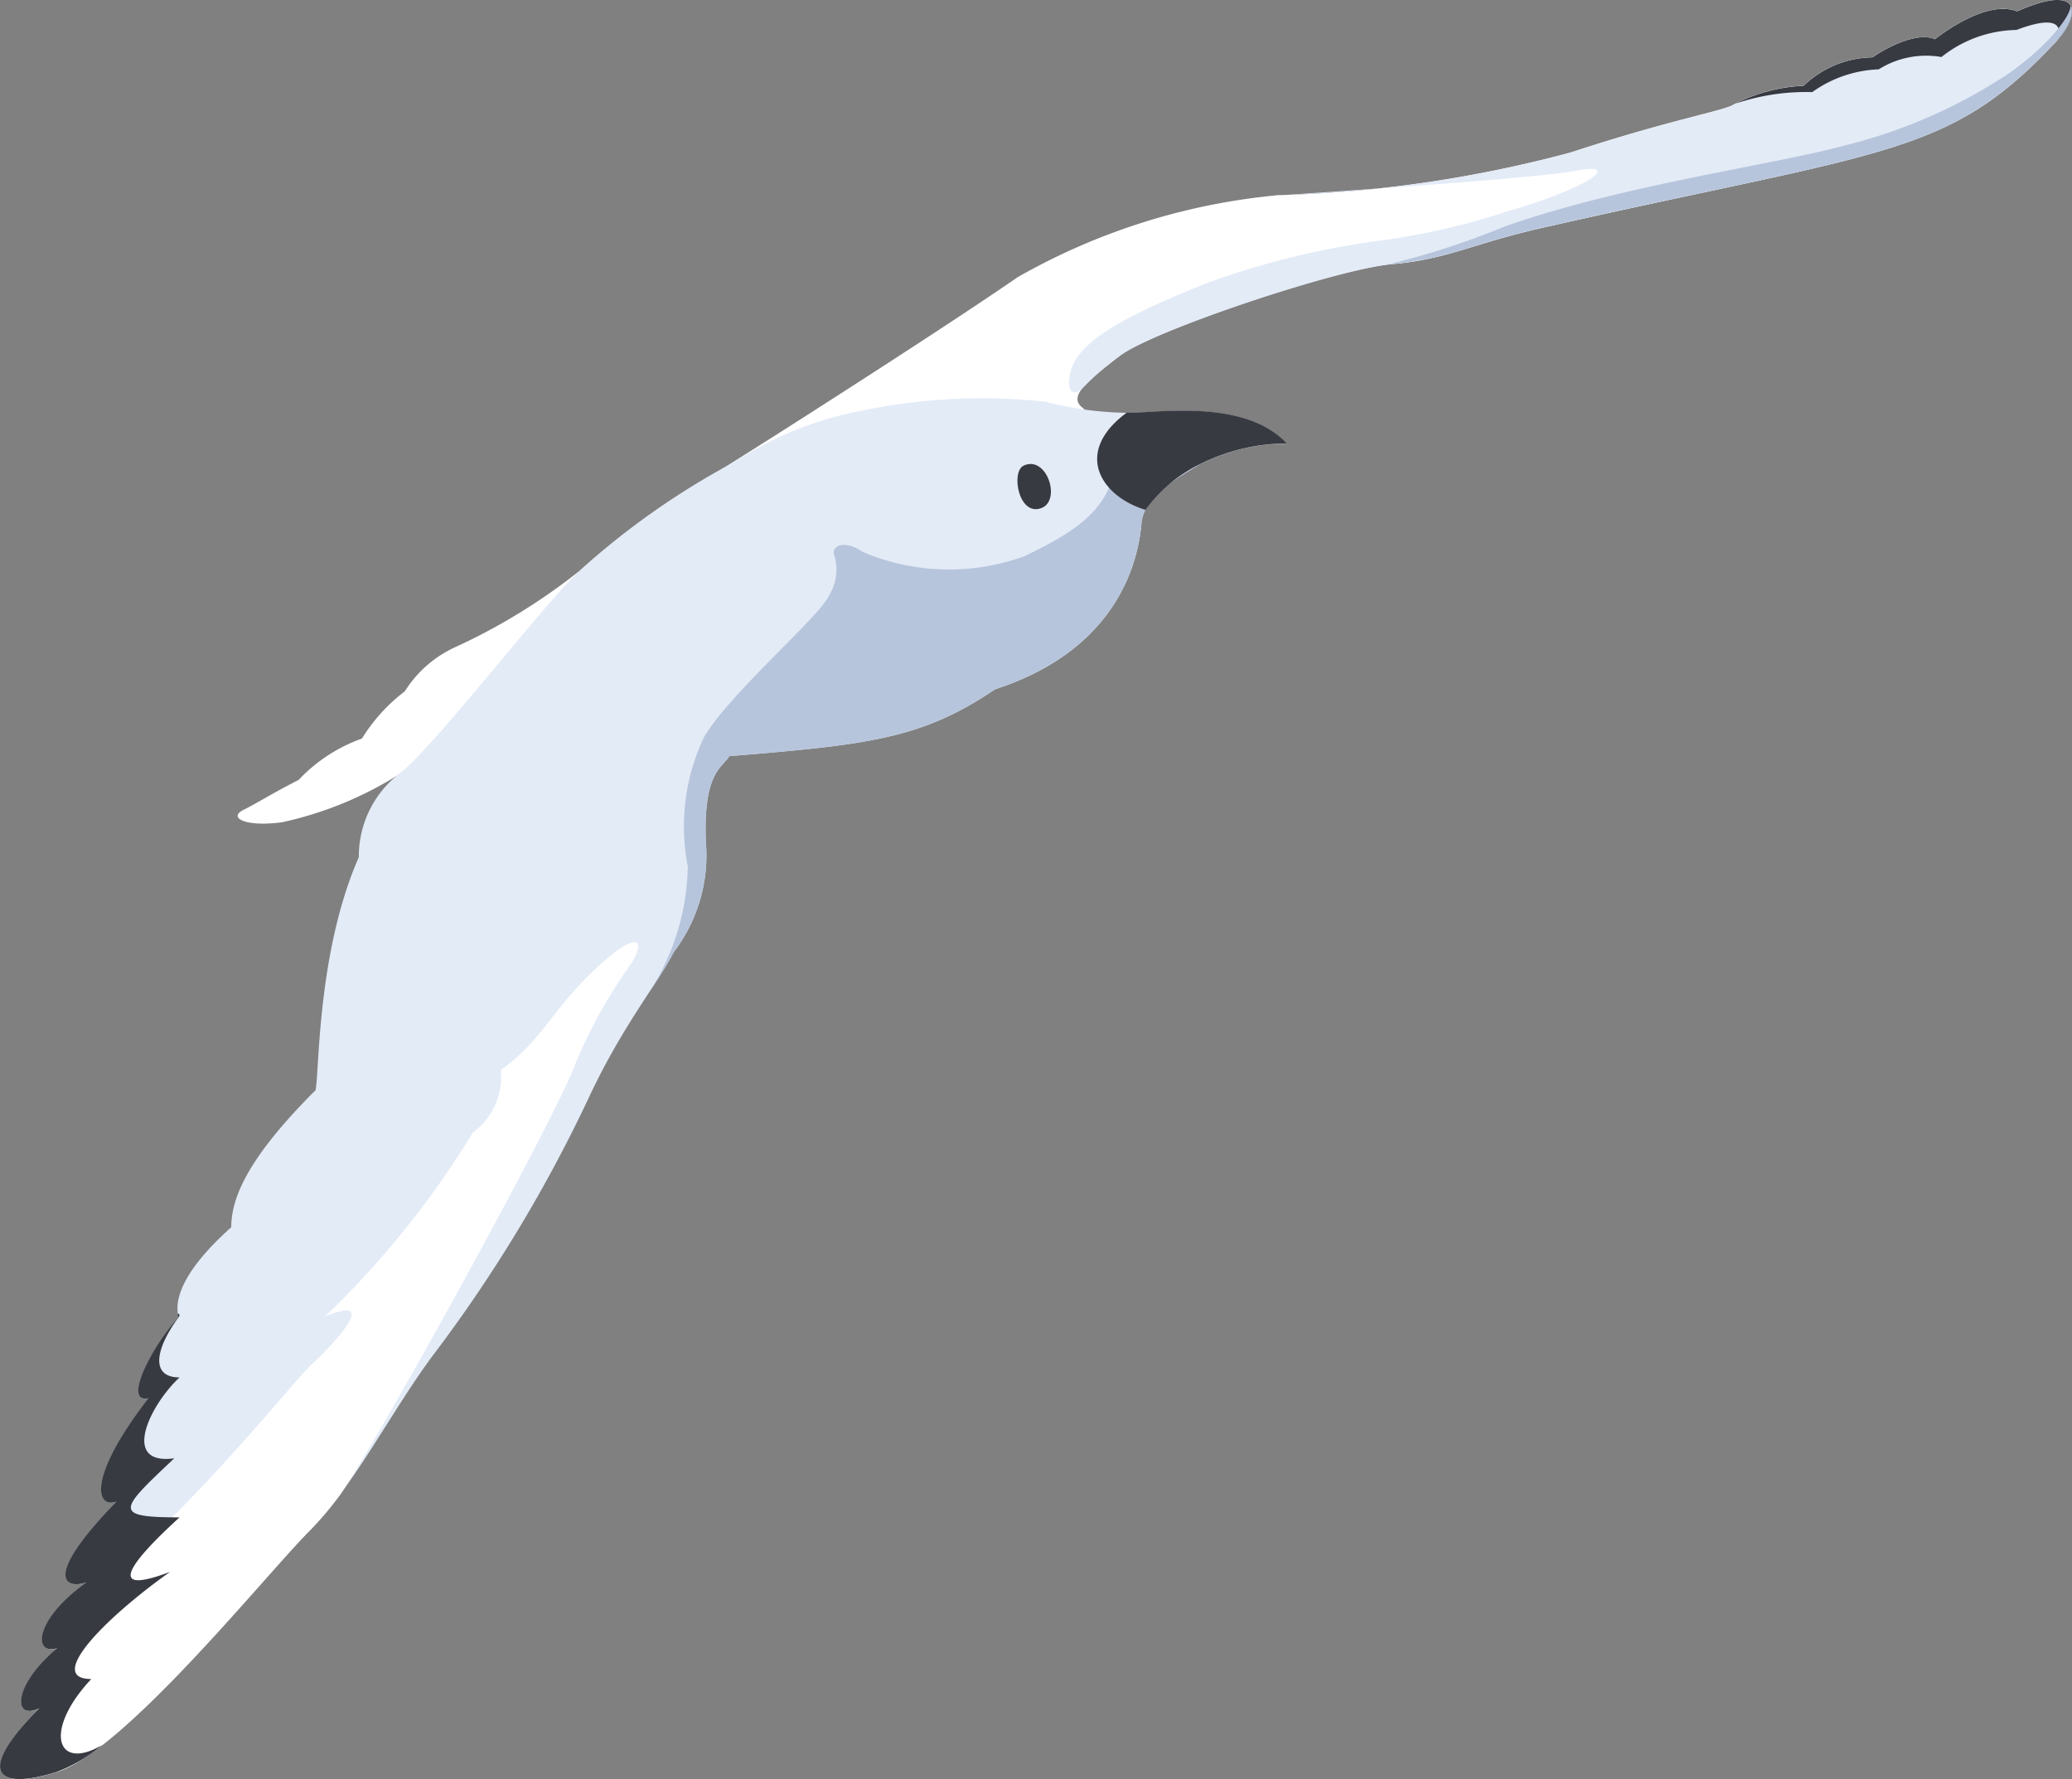
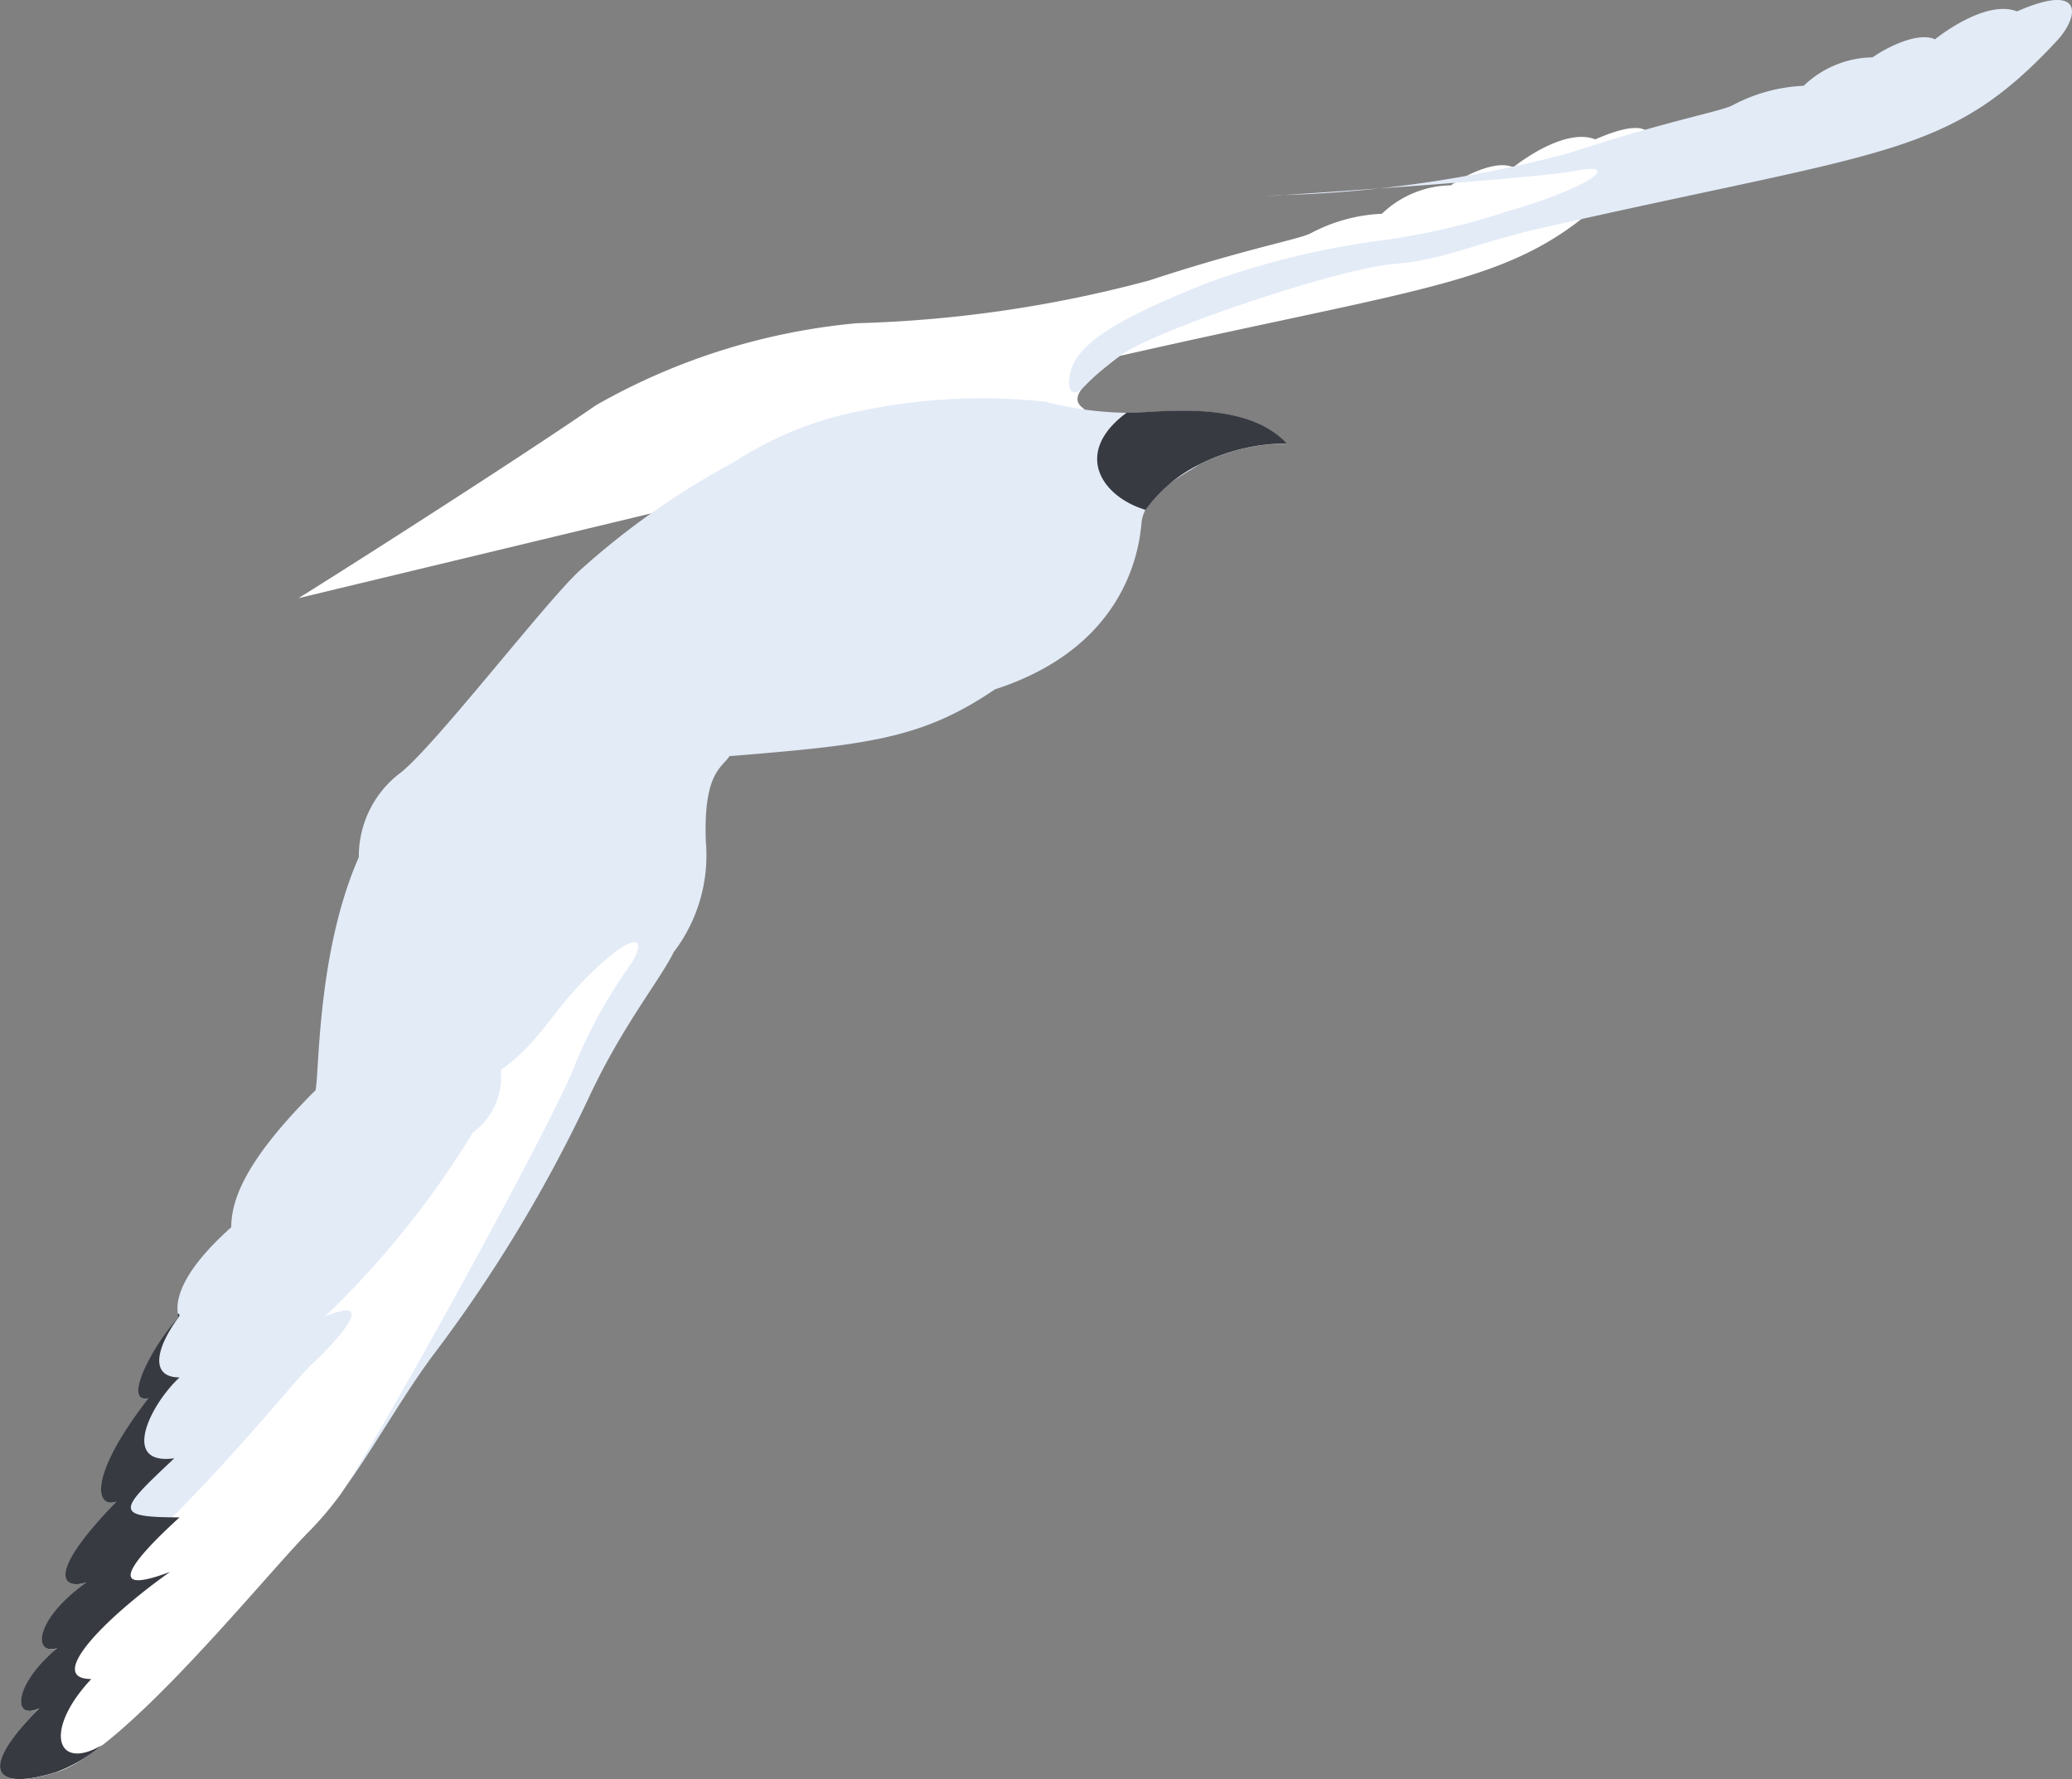
<svg xmlns="http://www.w3.org/2000/svg" width="70.173" height="60.239" viewBox="0 0 70.173 60.239">
  <rect x="0" y="0" width="70.173" height="60.239" fill="#808080" stroke="none" />
  <g id="グループ_16584" data-name="グループ 16584" transform="translate(0 0)">
-     <path id="パス_53855" data-name="パス 53855" d="M2598.054,3345.094a20.475,20.475,0,0,1-4.134,2.539,3.955,3.955,0,0,0-1.748,1.513,5.9,5.9,0,0,0-1.453,1.6,5.453,5.453,0,0,0-2.143,1.4c-.947.484-1.379.77-1.882,1.023s.055.579,1.317.412a12.3,12.3,0,0,0,3.833-1.54c.862-.506,5.642-4.7,5.642-4.7Z" transform="translate(-2578.461 -3325.739)" fill="#fff" />
-     <path id="パス_53856" data-name="パス 53856" d="M2623.393,3329.882c-.654-.408.125-.964,1.18-1.8s7.336-2.946,9.226-3.113,2.729-.694,5.056-1.223c11.746-2.668,13.788-2.4,17.457-6.335.776-.835.938-2-1.34-1-1-.393-2.5.723-2.78.945-.611-.277-1.722.33-2.111.611a3.447,3.447,0,0,0-2.337.963,5.646,5.646,0,0,0-2.387.648c-.389.22-2.112.5-5.5,1.612a42.553,42.553,0,0,1-9.893,1.446,21.854,21.854,0,0,0-8.837,2.777c-2.166,1.5-7.546,4.954-10.073,6.532Z" transform="translate(-2586.661 -3316.028)" fill="#fff" />
+     <path id="パス_53856" data-name="パス 53856" d="M2623.393,3329.882c-.654-.408.125-.964,1.18-1.8c11.746-2.668,13.788-2.4,17.457-6.335.776-.835.938-2-1.34-1-1-.393-2.5.723-2.78.945-.611-.277-1.722.33-2.111.611a3.447,3.447,0,0,0-2.337.963,5.646,5.646,0,0,0-2.387.648c-.389.22-2.112.5-5.5,1.612a42.553,42.553,0,0,1-9.893,1.446,21.854,21.854,0,0,0-8.837,2.777c-2.166,1.5-7.546,4.954-10.073,6.532Z" transform="translate(-2586.661 -3316.028)" fill="#fff" />
    <path id="パス_53857" data-name="パス 53857" d="M2594.018,3342.146c-1.208,1.14-5.025,6.106-6.105,6.869a3.544,3.544,0,0,0-1.336,2.8c-1.4,3.181-1.334,7.187-1.463,7.887-2.1,2.1-2.857,3.5-2.857,4.643-1.845,1.648-1.908,2.608-1.781,3.054-.89.955-1.908,2.926-1.019,2.735-2.163,2.8-1.717,3.751-1.081,3.5-2.481,2.546-1.781,2.99-1.019,2.736-1.78,1.272-1.812,2.484-.989,2.23-1.483,1.227-1.539,2.476-.606,2.032-1.989,1.972-1.716,2.863.573,2.163s7.075-6.679,8.573-8.179,2.747-4,4.168-5.918a48.872,48.872,0,0,0,5.335-8.837c1.146-2.417,2.334-3.835,2.834-4.835a5.4,5.4,0,0,0,1.084-3.752c-.083-2.334.55-2.481.8-2.88,4.734-.384,6.533-.594,8.992-2.261,4.376-1.417,4.878-4.641,4.962-5.622s1.378-1.615,1.962-1.99a6.6,6.6,0,0,1,2.96-.709c-1.376-1.458-4.084-1.071-5.253-1.042a11.493,11.493,0,0,1-2.917-.376,19.894,19.894,0,0,0-6.168.292,11.965,11.965,0,0,0-4.377,1.75A26.188,26.188,0,0,0,2594.018,3342.146Z" transform="translate(-2574.425 -3322.791)" fill="#e3ebf7" />
    <path id="パス_53858" data-name="パス 53858" d="M2594.449,3364.978c-1.383,1.341-1.67,2.286-3.059,3.286a2.327,2.327,0,0,1-.945,2.114,30.883,30.883,0,0,1-5,6.222c1.778-.722.5.724-.441,1.613-.9.845-4.766,5.916-9.012,8.848-.282.574-.093.926.392.777-1.483,1.227-1.539,2.477-.605,2.032-1.99,1.972-1.717,2.864.572,2.163s7.075-6.679,8.573-8.178a11.2,11.2,0,0,0,1.032-1.219c1.772-2.671,7.555-13.289,7.971-14.618a17.149,17.149,0,0,1,1.915-3.408C2596.372,3363.66,2595.832,3363.639,2594.449,3364.978Z" transform="translate(-2574.429 -3332.032)" fill="#fff" />
-     <path id="パス_53859" data-name="パス 53859" d="M2619.144,3346.905c4.375-1.417,4.878-4.643,4.961-5.622s1.379-1.617,1.962-1.991a5.322,5.322,0,0,1,1.422-.523c-1.7-.235-4.05-.38-4.243.549-.306,1.474-1.194,2.167-3.112,3.084a7.471,7.471,0,0,1-5.5-.161c-.56-.4-1.048-.2-.94.11a1.67,1.67,0,0,1-.176,1.388c-.33.722-3.335,3.279-4.225,4.778a7.042,7.042,0,0,0-.554,4.392,8.083,8.083,0,0,1-1.328,4.287h0a15.584,15.584,0,0,0,.855-1.395,5.4,5.4,0,0,0,1.083-3.75c-.084-2.335.549-2.482.8-2.881C2614.889,3348.781,2616.684,3348.572,2619.144,3346.905Z" transform="translate(-2585.445 -3323.567)" fill="#b7c5dc" />
    <path id="パス_53860" data-name="パス 53860" d="M2660.9,3316.414c-1-.394-2.5.723-2.78.945-.611-.276-1.721.33-2.111.611a3.437,3.437,0,0,0-2.336.963,5.634,5.634,0,0,0-2.388.649c-.389.22-2.111.5-5.5,1.611a42.534,42.534,0,0,1-9.893,1.446c-.125.008-.257.021-.392.034h0c2.161-.154,9.006-.591,10.506-.87s.5.556-2.391,1.39a23.836,23.836,0,0,1-4.505,1.011,27.848,27.848,0,0,0-5.622,1.4c-3.078,1.224-4.419,2.057-4.65,3.039-.16.687.136.816.42.522h0a8.984,8.984,0,0,1,1.246-1.077c1.056-.834,7.335-2.946,9.226-3.113s2.729-.695,5.056-1.223c11.747-2.667,13.789-2.4,17.457-6.335C2663.017,3316.58,2663.177,3315.412,2660.9,3316.414Z" transform="translate(-2592.588 -3316.028)" fill="#e3ebf7" />
-     <path id="パス_53861" data-name="パス 53861" d="M2672.231,3316.414c-1-.394-2.5.722-2.781.944-.611-.276-1.721.33-2.111.613a3.435,3.435,0,0,0-2.337.963,5.714,5.714,0,0,0-2.3.6,7.467,7.467,0,0,1,2.592-.387,4.122,4.122,0,0,1,2.251-.771,3.019,3.019,0,0,1,2.125-.417,4.18,4.18,0,0,1,2.542-.917c1.313-.5,1.605-.187,1.354.375C2674.348,3316.58,2674.508,3315.413,2672.231,3316.414Z" transform="translate(-2603.918 -3316.028)" fill="#383a41" />
-     <path id="パス_53862" data-name="パス 53862" d="M2667.647,3317.509c.394-.421.628-.929.469-1.2h0c.039.317-.725,1.334-2.059,2.28a17.673,17.673,0,0,1-5.64,2.473c-2.474.667-7.392,1.306-11.448,2.724a26.625,26.625,0,0,1-3.992,1.295c.055-.007.11-.015.158-.018,1.889-.165,2.729-.695,5.055-1.223C2661.938,3321.177,2663.98,3321.444,2667.647,3317.509Z" transform="translate(-2597.996 -3316.123)" fill="#b7c5dc" />
-     <path id="パス_53863" data-name="パス 53863" d="M2626.384,3339.672c-.452.2-.171,1.775.625,1.428C2627.648,3340.814,2627.156,3339.322,2626.384,3339.672Z" transform="translate(-2591.711 -3323.909)" fill="#383a41" />
    <path id="パス_53864" data-name="パス 53864" d="M2631.394,3336.978h-.172c-1.82,1.344-.878,2.829.637,3.29a4.909,4.909,0,0,1,1.828-1.54,6.62,6.62,0,0,1,2.961-.709C2635.27,3336.561,2632.563,3336.948,2631.394,3336.978Z" transform="translate(-2593.065 -3323.004)" fill="#383a41" />
    <g id="グループ_16583" data-name="グループ 16583" transform="translate(0 44.474)">
      <path id="パス_53865" data-name="パス 53865" d="M2583.459,3382.815a1.227,1.227,0,0,0,.028.134C2583.54,3382.876,2583.527,3382.834,2583.459,3382.815Z" transform="translate(-2577.441 -3382.815)" fill="#383a41" />
      <path id="パス_53866" data-name="パス 53866" d="M2577.884,3397.494c-1.551.915-2.006-.49-.369-2.234-1.565,0,.462-2.063,2.667-3.628-2.062.782-1.563-.129.322-1.845-2.309,0-2.029-.255-.178-2-1.833.25-.819-1.815.178-2.739-1,0-.82-.966-.037-2.031-.89.955-1.908,2.926-1.018,2.735-2.163,2.8-1.716,3.753-1.081,3.5-2.481,2.544-1.781,2.99-1.019,2.735-1.78,1.272-1.812,2.484-.99,2.23-1.481,1.227-1.538,2.476-.6,2.032-1.99,1.971-1.717,2.863.571,2.162a5.333,5.333,0,0,0,1.552-.915Z" transform="translate(-2574.423 -3382.883)" fill="#383a41" />
    </g>
  </g>
</svg>